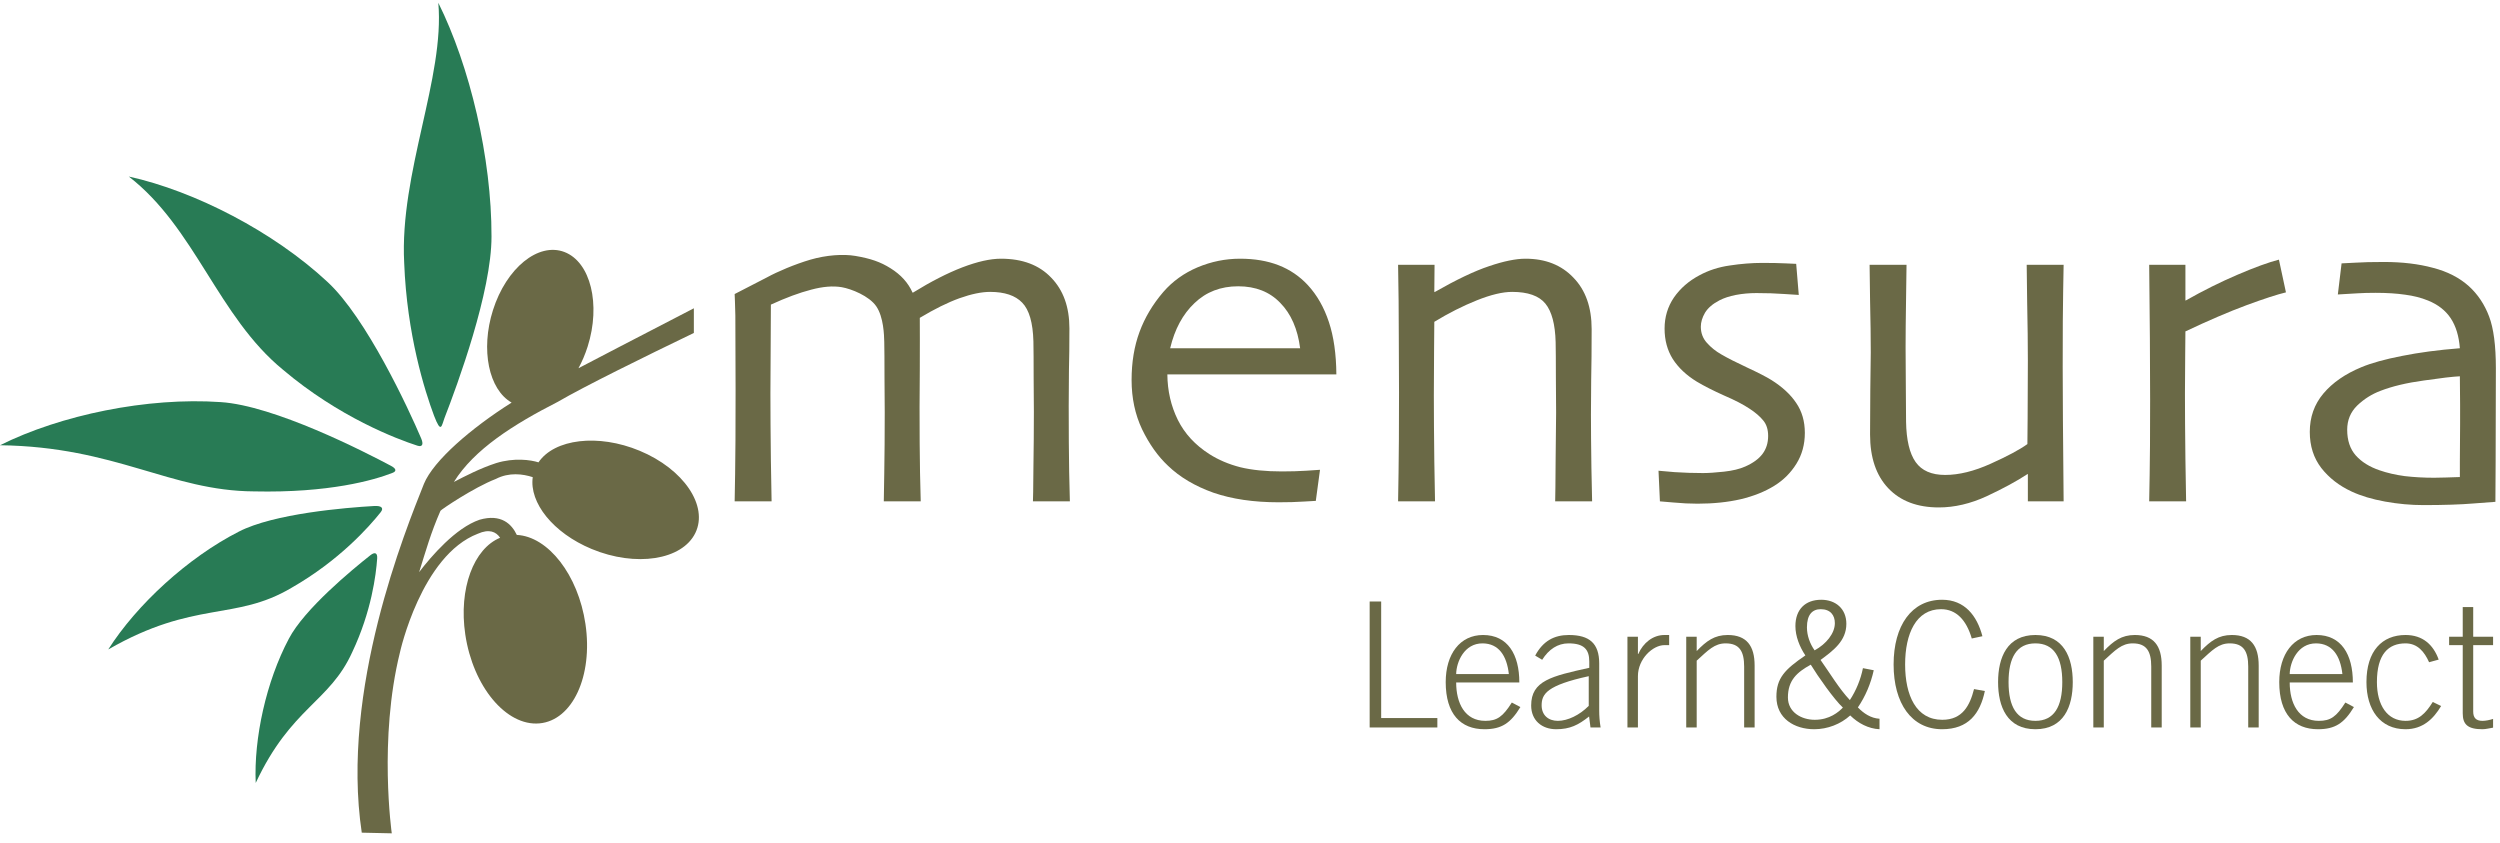
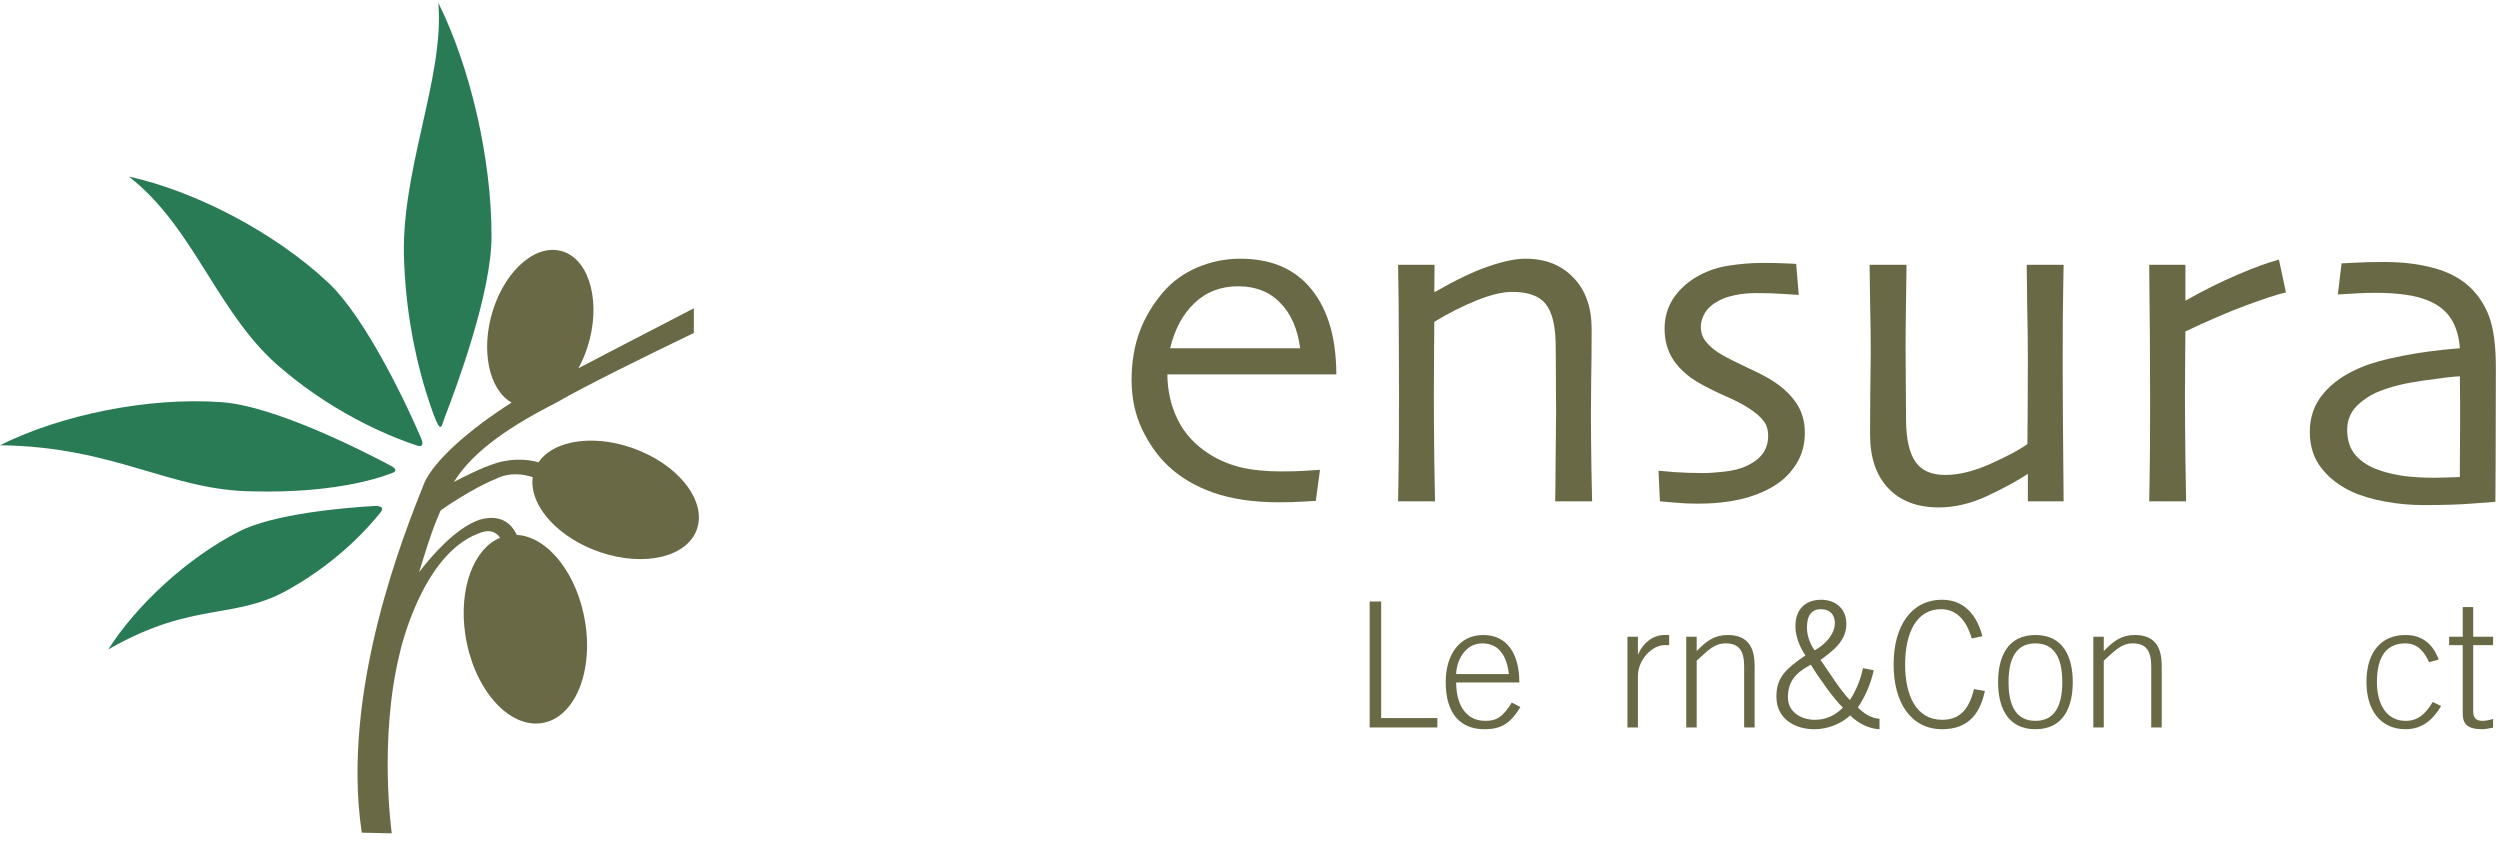
<svg xmlns="http://www.w3.org/2000/svg" width="258px" height="87px" viewBox="0 0 258 87" version="1.1">
  <title>Group</title>
  <g id="Page-1" stroke="none" stroke-width="1" fill="none" fill-rule="evenodd">
    <g id="Group" transform="translate(0, 0.286)">
      <path d="M59.696,37.715 C60.278,37.389 66.216,34.329 71.606,31.529 L71.606,34.075 C66.449,36.563 60.334,39.569 57.559,41.186 C52.985,43.521 48.927,46.092 46.842,49.451 C47.954,48.872 49.582,48.027 51.22,47.5 C53.059,46.938 54.751,47.167 55.571,47.429 C57.213,45.008 61.72,44.449 66.007,46.23 C70.55,48.117 73.126,51.917 71.76,54.717 C70.394,57.518 65.605,58.257 61.061,56.37 C57.077,54.715 54.606,51.589 54.979,48.957 C53.951,48.622 52.54,48.435 51.172,49.14 C48.857,50.039 45.478,52.337 45.457,52.428 C44.454,54.719 43.949,56.547 43.257,58.753 C44.502,57.128 47.014,54.194 49.49,53.351 C51.727,52.707 52.812,53.807 53.335,54.917 C56.565,55.079 59.665,59.03 60.418,64.106 C61.214,69.474 59.084,74.069 55.66,74.368 C52.235,74.667 48.814,70.558 48.017,65.19 C47.316,60.46 48.886,56.33 51.612,55.211 C51.191,54.585 50.487,54.273 49.315,54.794 C43.475,57.029 41.276,67.034 41.276,67.034 C39.054,75.994 40.431,85.714 40.431,85.714 L37.334,85.645 C35.127,70.861 41.861,54.411 43.749,49.649 C44.733,47.25 48.628,43.894 52.798,41.261 C50.446,39.924 49.577,35.819 50.872,31.727 C52.25,27.375 55.554,24.687 58.253,25.723 C60.952,26.758 62.023,31.126 60.646,35.478 C60.39,36.285 60.068,37.035 59.696,37.715" id="Fill-1" fill="#6A6946" />
      <path d="M164.306,51.454 L160.494,51.454 C160.51,51.004 160.526,49.516 160.542,46.99 C160.574,44.466 160.59,42.906 160.591,42.31 C160.591,41.474 160.582,40.244 160.567,38.619 C160.567,36.979 160.558,35.781 160.542,35.025 C160.494,33.175 160.14,31.848 159.481,31.044 C158.821,30.24 157.679,29.838 156.055,29.837 C155.073,29.837 153.86,30.127 152.413,30.706 C150.965,31.285 149.501,32.025 148.021,32.926 C148.021,33.103 148.014,34.059 147.997,35.797 C147.981,37.533 147.973,39.118 147.973,40.549 C147.973,42.415 147.99,44.667 148.021,47.304 C148.071,49.942 148.095,51.325 148.095,51.454 L144.283,51.454 C144.283,51.341 144.298,50.361 144.331,48.51 C144.362,46.645 144.378,43.879 144.379,40.211 C144.379,38.522 144.371,36.545 144.355,34.277 C144.355,32.009 144.331,29.596 144.283,27.039 L148.046,27.039 L148.021,29.813 L148.046,29.862 C150.297,28.575 152.17,27.683 153.667,27.184 C155.179,26.67 156.433,26.412 157.431,26.412 C159.489,26.412 161.138,27.063 162.376,28.366 C163.631,29.653 164.258,31.422 164.258,33.674 C164.258,35.7 164.241,37.454 164.21,38.933 C164.193,40.397 164.186,41.587 164.186,42.503 C164.186,43.967 164.202,45.801 164.234,48.004 C164.282,50.192 164.306,51.341 164.306,51.454" id="Fill-2" fill="#6A6946" />
      <path d="M186.26,44.385 C186.26,45.575 185.971,46.637 185.391,47.57 C184.812,48.503 184.057,49.258 183.124,49.837 C182.142,50.449 180.976,50.916 179.625,51.236 C178.291,51.542 176.811,51.694 175.186,51.695 C174.398,51.695 173.578,51.654 172.726,51.574 C171.889,51.509 171.415,51.469 171.303,51.454 L171.158,48.293 C171.303,48.31 171.857,48.358 172.822,48.438 C173.803,48.503 174.775,48.534 175.742,48.534 C176.304,48.534 177.028,48.486 177.913,48.39 C178.797,48.293 179.529,48.117 180.108,47.859 C180.911,47.505 181.507,47.071 181.893,46.556 C182.279,46.042 182.472,45.423 182.472,44.699 C182.472,44.04 182.303,43.509 181.966,43.106 C181.628,42.689 181.162,42.287 180.566,41.9 C179.923,41.466 179.038,41.007 177.913,40.525 C176.803,40.027 175.87,39.553 175.114,39.102 C174.036,38.443 173.208,37.662 172.63,36.762 C172.066,35.861 171.785,34.816 171.785,33.625 C171.785,32.436 172.106,31.366 172.75,30.416 C173.409,29.468 174.286,28.705 175.38,28.125 C176.328,27.61 177.374,27.273 178.516,27.112 C179.674,26.935 180.791,26.847 181.869,26.846 C182.85,26.846 183.653,26.863 184.282,26.894 C184.909,26.927 185.27,26.943 185.367,26.943 L185.633,30.151 C185.52,30.151 185.021,30.12 184.137,30.055 C183.268,29.991 182.311,29.959 181.266,29.959 C180.526,29.959 179.819,30.023 179.143,30.151 C178.484,30.28 177.92,30.465 177.454,30.706 C176.763,31.061 176.264,31.487 175.959,31.985 C175.669,32.484 175.525,32.966 175.525,33.432 C175.525,34.076 175.733,34.631 176.152,35.097 C176.569,35.563 177.06,35.958 177.623,36.279 C178.283,36.665 179.183,37.123 180.325,37.654 C181.467,38.185 182.295,38.611 182.81,38.933 C183.936,39.641 184.788,40.428 185.367,41.297 C185.962,42.166 186.259,43.195 186.26,44.385" id="Fill-3" fill="#6A6946" />
      <path d="M212.966,51.454 L209.275,51.454 L209.275,48.655 L209.251,48.631 C208.124,49.371 206.718,50.135 205.029,50.923 C203.356,51.695 201.708,52.081 200.084,52.081 C197.864,52.081 196.127,51.422 194.872,50.103 C193.618,48.784 192.991,46.935 192.991,44.554 C192.991,43.268 192.998,41.739 193.015,39.97 C193.047,38.185 193.063,36.89 193.063,36.086 C193.063,34.623 193.039,32.821 192.991,30.682 C192.958,28.527 192.943,27.313 192.943,27.039 L196.754,27.039 C196.754,27.249 196.737,28.407 196.706,30.513 C196.673,32.62 196.657,34.301 196.657,35.555 C196.657,36.665 196.665,38.049 196.682,39.705 C196.698,41.362 196.705,42.536 196.706,43.227 C196.737,45.125 197.067,46.516 197.695,47.401 C198.322,48.286 199.335,48.728 200.735,48.728 C202.166,48.728 203.734,48.341 205.439,47.57 C207.16,46.798 208.423,46.122 209.227,45.543 C209.227,45.35 209.234,44.466 209.251,42.889 C209.267,41.297 209.274,39.319 209.275,36.954 C209.275,35.266 209.251,33.248 209.203,30.899 C209.17,28.535 209.155,27.249 209.155,27.039 L212.966,27.039 C212.966,27.313 212.95,28.221 212.918,29.765 C212.886,31.293 212.87,33.907 212.87,37.606 C212.87,39.681 212.878,41.506 212.894,43.082 C212.91,44.643 212.934,47.433 212.966,51.454" id="Fill-4" fill="#6A6946" />
      <path d="M235.909,29.886 C235.024,30.096 233.665,30.537 231.832,31.213 C230.015,31.888 227.915,32.789 225.535,33.915 C225.535,34.092 225.527,34.904 225.512,36.351 C225.494,37.783 225.487,39.118 225.487,40.356 C225.487,42.255 225.503,44.506 225.535,47.111 C225.583,49.716 225.607,51.164 225.607,51.454 L221.796,51.454 C221.796,51.181 221.812,50.28 221.844,48.752 C221.876,47.224 221.892,44.61 221.893,40.911 C221.893,39.415 221.884,37.325 221.868,34.638 C221.852,31.953 221.828,29.42 221.796,27.039 L225.535,27.039 L225.535,30.706 L225.559,30.731 C227.377,29.701 229.17,28.808 230.939,28.053 C232.708,27.297 234.123,26.782 235.185,26.509 L235.909,29.886" id="Fill-5" fill="#6A6946" />
      <path d="M40.521,48.509 C38.602,49.265 33.953,50.599 26.224,50.426 C17.539,50.376 11.97,45.818 0,45.663 C6.255,42.539 15.21,40.687 22.772,41.211 C28.288,41.563 37.569,46.306 40.359,47.793 C40.882,48.071 40.949,48.34 40.521,48.509" id="Fill-6" fill="#287B55" />
      <path d="M134.174,35.652 C133.917,33.658 133.233,32.098 132.123,30.972 C131.03,29.83 129.582,29.26 127.781,29.259 C125.979,29.259 124.476,29.837 123.27,30.996 C122.063,32.138 121.227,33.69 120.761,35.652 L134.174,35.652 Z M137.913,38.354 L120.471,38.354 C120.487,40.059 120.849,41.627 121.557,43.058 C122.264,44.474 123.35,45.648 124.814,46.581 C125.746,47.176 126.808,47.626 127.998,47.932 C129.188,48.221 130.619,48.366 132.292,48.366 C133.209,48.366 134.045,48.341 134.802,48.293 C135.574,48.245 136.048,48.213 136.225,48.197 L135.791,51.405 C135.662,51.422 135.236,51.446 134.512,51.477 C133.788,51.526 132.935,51.55 131.955,51.55 C129.381,51.55 127.137,51.221 125.224,50.561 C123.326,49.885 121.766,48.961 120.544,47.786 C119.498,46.806 118.605,45.551 117.866,44.023 C117.142,42.496 116.78,40.799 116.78,38.933 C116.78,37.099 117.053,35.443 117.601,33.963 C118.147,32.484 118.967,31.109 120.061,29.837 C121.01,28.745 122.183,27.9 123.583,27.305 C124.998,26.71 126.462,26.412 127.974,26.412 C129.47,26.412 130.797,26.637 131.955,27.088 C133.113,27.538 134.118,28.221 134.97,29.138 C135.919,30.168 136.643,31.438 137.142,32.95 C137.64,34.446 137.897,36.248 137.913,38.354 L137.913,38.354 Z" id="Fill-7" fill="#6A6946" />
      <path d="M253.882,43.517 C253.882,42.97 253.882,42.279 253.882,41.441 C253.882,40.606 253.874,39.641 253.858,38.547 C253.15,38.579 251.912,38.724 250.142,38.981 C248.373,39.222 246.886,39.577 245.679,40.043 C244.779,40.38 243.974,40.887 243.267,41.562 C242.575,42.238 242.23,43.075 242.23,44.071 C242.23,45.165 242.527,46.05 243.123,46.725 C243.717,47.385 244.529,47.891 245.559,48.245 C246.347,48.519 247.215,48.72 248.164,48.848 C249.13,48.961 250.142,49.017 251.204,49.017 C251.525,49.017 251.92,49.01 252.386,48.993 C252.852,48.977 253.343,48.961 253.858,48.945 C253.858,48.832 253.858,48.302 253.858,47.352 C253.874,46.404 253.881,45.125 253.882,43.517 Z M257.574,37.702 C257.574,41.691 257.565,44.94 257.549,47.449 C257.533,49.958 257.525,51.309 257.525,51.502 C257.364,51.518 256.616,51.573 255.281,51.671 C253.946,51.783 252.225,51.839 250.118,51.84 C248.8,51.84 247.473,51.719 246.138,51.477 C244.803,51.236 243.653,50.891 242.688,50.441 C241.401,49.845 240.356,49.034 239.552,48.004 C238.764,46.975 238.37,45.737 238.37,44.288 C238.37,42.761 238.836,41.442 239.769,40.332 C240.717,39.206 242.028,38.298 243.701,37.606 C244.746,37.172 246.137,36.786 247.875,36.448 C249.628,36.095 251.622,35.829 253.858,35.652 C253.762,34.398 253.448,33.368 252.917,32.564 C252.386,31.76 251.606,31.149 250.577,30.731 C249.869,30.441 249.081,30.24 248.213,30.127 C247.345,29.999 246.331,29.935 245.173,29.934 C244.45,29.934 243.829,29.951 243.316,29.983 C242.816,30.015 242.133,30.055 241.265,30.103 L241.651,26.894 C241.892,26.879 242.366,26.854 243.074,26.822 C243.798,26.774 244.779,26.75 246.018,26.75 C247.915,26.75 249.603,26.951 251.083,27.353 C252.579,27.739 253.817,28.374 254.799,29.259 C255.715,30.096 256.407,31.133 256.874,32.371 C257.34,33.593 257.572,35.371 257.574,37.702 L257.574,37.702 Z" id="Fill-8" fill="#6A6946" />
      <path d="M44.794,42.616 C43.829,40.034 41.993,34.23 41.712,26.836 C41.227,17.561 45.911,7.713 45.233,0 C48.491,6.545 50.743,16.026 50.723,24.123 C50.736,29.818 47.205,39.426 45.879,42.833 C45.573,43.621 45.541,44.57 44.794,42.616" id="Fill-9" fill="#287B55" />
      <path d="M43.066,45.704 C40.978,45.033 34.975,42.762 29.203,37.87 C22.484,32.366 20.15,23.235 13.292,17.932 C20.12,19.44 28.244,23.636 33.791,28.803 C37.795,32.492 42.161,41.89 43.463,44.952 C43.731,45.581 43.588,45.872 43.066,45.704" id="Fill-10" fill="#287B55" />
      <path d="M39.288,52.573 C38.122,54.044 35.024,57.556 30.082,60.377 C24.239,63.843 20.095,61.613 11.172,66.737 C14.107,62.123 19.364,57.274 24.645,54.579 C28.265,52.707 35.697,52.103 38.607,51.934 C39.363,51.889 39.638,52.132 39.288,52.573" id="Fill-11" fill="#287B55" />
-       <path d="M38.925,57.341 C38.811,59.012 38.335,62.813 36.357,67.002 C34.001,72.211 30.068,72.675 26.39,80.514 C26.186,75.916 27.47,70.036 29.81,65.63 C31.42,62.556 36.346,58.495 38.224,57.014 C38.684,56.651 38.965,56.766 38.925,57.341" id="Fill-12" fill="#287B55" />
-       <path d="M110.411,51.454 L106.599,51.454 C106.615,51.277 106.631,50.151 106.648,48.076 C106.68,46.001 106.695,44.047 106.696,42.214 C106.696,41.49 106.688,40.308 106.672,38.668 C106.672,37.011 106.664,35.773 106.648,34.952 C106.599,33.022 106.213,31.688 105.49,30.947 C104.782,30.208 103.68,29.838 102.184,29.837 C101.299,29.837 100.246,30.055 99.024,30.489 C97.818,30.923 96.45,31.599 94.923,32.515 C94.923,32.596 94.939,36.569 94.923,37.92 C94.907,39.255 94.899,40.533 94.899,41.756 C94.899,44.426 94.914,46.67 94.947,48.486 C94.995,50.304 95.019,51.293 95.019,51.454 L91.208,51.454 C91.208,51.277 91.223,50.304 91.256,48.534 C91.287,46.766 91.303,44.675 91.304,42.262 C91.304,41.458 91.296,40.244 91.28,38.619 C91.28,36.979 91.272,35.773 91.256,35.001 C91.239,34.293 91.188,32.442 90.436,31.333 C89.705,30.256 87.846,29.52 86.865,29.352 C85.964,29.199 84.911,29.286 83.705,29.611 C82.499,29.921 81.115,30.434 79.555,31.15 C79.555,31.423 79.547,34.18 79.531,35.965 C79.515,37.735 79.507,39.182 79.507,40.308 C79.507,42.222 79.523,44.522 79.555,47.208 C79.604,49.878 79.628,51.293 79.628,51.454 L75.816,51.454 C75.816,51.325 75.832,50.393 75.864,48.655 C75.896,46.902 75.912,44.007 75.912,39.97 C75.912,38.652 75.904,34.526 75.888,32.287 C75.874,31.368 75.816,30.059 75.816,30.059 L79.167,28.331 C80.244,27.742 82.008,26.991 83.632,26.511 C85.273,26.034 87.02,25.912 88.275,26.125 C89.85,26.393 90.862,26.742 91.907,27.401 C92.969,28.061 93.724,28.897 94.175,29.91 L94.223,29.91 C96.073,28.769 97.769,27.9 99.314,27.305 C100.874,26.71 102.2,26.412 103.294,26.412 C105.514,26.412 107.242,27.063 108.481,28.366 C109.736,29.653 110.363,31.398 110.363,33.601 C110.363,35.306 110.346,36.746 110.315,37.92 C110.298,39.078 110.291,40.308 110.291,41.611 C110.291,44.312 110.306,46.597 110.339,48.462 C110.387,50.328 110.411,51.325 110.411,51.454" id="Fill-13" fill="#6A6946" />
      <polyline id="Fill-14" fill="#6A6946" points="141.349 61.789 142.537 61.789 142.537 73.817 148.335 73.817 148.335 74.789 141.349 74.789 141.349 61.789" />
      <path d="M155.714,69.279 C155.499,67.354 154.653,66.129 153.014,66.11 C151.105,66.093 150.295,68.037 150.277,69.279 L155.714,69.279 Z M150.277,70.144 C150.277,72.269 151.16,74.106 153.285,74.106 C154.491,74.106 155.085,73.691 156.021,72.215 L156.904,72.683 C155.895,74.339 154.976,74.97 153.195,74.97 C150.745,74.97 149.197,73.403 149.197,70.108 C149.197,67.209 150.673,65.246 153.05,65.246 C155.589,65.246 156.795,67.245 156.795,70.144 L150.277,70.144 L150.277,70.144 Z" id="Fill-15" fill="#6A6946" />
-       <path d="M163.958,69.496 C159.673,70.432 159.097,71.314 159.097,72.503 C159.097,73.529 159.799,74.106 160.772,74.106 C161.781,74.106 163.023,73.511 163.958,72.557 L163.958,69.496 Z M164.138,74.789 L163.994,73.655 C162.878,74.537 162.033,74.97 160.591,74.97 C159.133,74.97 158.017,74.069 158.017,72.521 C158.017,69.964 160.105,69.496 164.013,68.632 L164.013,67.984 C164.013,66.741 163.472,66.11 161.87,66.11 C160.753,66.11 159.835,66.723 159.152,67.804 L158.431,67.371 C159.242,65.858 160.394,65.246 161.906,65.246 C164.031,65.246 165.038,66.11 165.038,68.182 L165.038,73.079 C165.038,73.547 165.076,74.159 165.183,74.789 L164.138,74.789 L164.138,74.789 Z" id="Fill-16" fill="#6A6946" />
      <path d="M167.952,74.789 L167.952,65.427 L169.034,65.427 L169.034,67.209 L169.07,67.209 C169.574,66.057 170.581,65.246 171.771,65.246 L172.256,65.246 L172.256,66.291 L171.771,66.291 C170.581,66.291 169.034,67.695 169.034,69.496 L169.034,74.789 L167.952,74.789" id="Fill-17" fill="#6A6946" />
      <path d="M174.019,74.789 L174.019,65.427 L175.099,65.427 L175.099,66.903 C176.107,65.858 176.936,65.246 178.304,65.246 C180.248,65.246 181.077,66.363 181.077,68.398 L181.077,74.789 L179.996,74.789 L179.996,68.506 C179.996,66.957 179.529,66.11 178.088,66.11 C176.936,66.11 176.287,66.813 175.099,67.894 L175.099,74.789 L174.019,74.789" id="Fill-18" fill="#6A6946" />
      <path d="M187.267,66.831 C188.456,66.183 189.357,65.084 189.357,64.022 C189.357,63.212 188.906,62.582 187.898,62.582 C187.052,62.582 186.476,63.122 186.476,64.454 C186.476,65.301 186.782,66.146 187.267,66.831 Z M187.285,73.997 C188.816,73.997 189.752,73.187 190.185,72.736 C189.302,71.927 187.591,69.496 186.871,68.308 C185.431,69.1 184.513,69.928 184.513,71.692 C184.513,73.223 185.917,73.997 187.285,73.997 Z M193.371,68.884 C193.066,70.27 192.507,71.584 191.733,72.719 C192.327,73.331 193.066,73.835 193.966,73.889 L193.966,74.97 C192.814,74.915 191.769,74.357 190.941,73.547 C189.951,74.447 188.6,74.97 187.232,74.97 C185.197,74.97 183.325,73.871 183.325,71.62 C183.325,69.712 184.171,68.812 186.314,67.354 C185.719,66.471 185.286,65.372 185.286,64.328 C185.286,62.6 186.314,61.609 187.951,61.609 C189.428,61.609 190.544,62.527 190.544,64.094 C190.544,65.858 189.195,66.849 187.88,67.821 C188.888,69.244 189.788,70.774 190.905,71.963 C191.553,70.973 192.021,69.838 192.255,68.668 L193.371,68.884 L193.371,68.884 Z" id="Fill-19" fill="#6A6946" />
      <path d="M203.487,65.606 C202.929,63.698 201.884,62.582 200.318,62.582 C197.743,62.582 196.609,65.103 196.609,68.289 C196.609,71.477 197.743,73.997 200.444,73.997 C202.533,73.997 203.288,72.521 203.72,70.828 L204.837,71.026 C204.351,73.349 203.144,74.97 200.425,74.97 C197.275,74.97 195.42,72.305 195.42,68.289 C195.42,64.274 197.275,61.609 200.425,61.609 C202.748,61.609 204.027,63.248 204.585,65.372 L203.487,65.606" id="Fill-20" fill="#6A6946" />
      <path d="M207.283,70.108 C207.283,72.647 208.128,74.106 210.056,74.106 C211.982,74.106 212.828,72.647 212.828,70.108 C212.828,67.569 211.982,66.11 210.056,66.11 C208.128,66.11 207.283,67.569 207.283,70.108 Z M213.909,70.108 C213.909,72.647 212.972,74.97 210.056,74.97 C207.138,74.97 206.202,72.647 206.202,70.108 C206.202,67.569 207.138,65.246 210.056,65.246 C212.972,65.246 213.909,67.569 213.909,70.108 L213.909,70.108 Z" id="Fill-21" fill="#6A6946" />
      <path d="M216.031,74.789 L216.031,65.427 L217.111,65.427 L217.111,66.903 C218.118,65.858 218.948,65.246 220.316,65.246 C222.26,65.246 223.089,66.363 223.089,68.398 L223.089,74.789 L222.008,74.789 L222.008,68.506 C222.008,66.957 221.54,66.11 220.1,66.11 C218.948,66.11 218.299,66.813 217.111,67.894 L217.111,74.789 L216.031,74.789" id="Fill-22" fill="#6A6946" />
-       <path d="M226.038,74.789 L226.038,65.427 L227.118,65.427 L227.118,66.903 C228.126,65.858 228.955,65.246 230.324,65.246 C232.268,65.246 233.097,66.363 233.097,68.398 L233.097,74.789 L232.016,74.789 L232.016,68.506 C232.016,66.957 231.548,66.11 230.108,66.11 C228.955,66.11 228.307,66.813 227.118,67.894 L227.118,74.789 L226.038,74.789" id="Fill-23" fill="#6A6946" />
-       <path d="M241.736,69.279 C241.52,67.354 240.673,66.129 239.035,66.11 C237.126,66.093 236.316,68.037 236.298,69.279 L241.736,69.279 Z M236.298,70.144 C236.298,72.269 237.181,74.106 239.305,74.106 C240.511,74.106 241.106,73.691 242.042,72.215 L242.924,72.683 C241.915,74.339 240.997,74.97 239.215,74.97 C236.767,74.97 235.218,73.403 235.218,70.108 C235.218,67.209 236.695,65.246 239.072,65.246 C241.61,65.246 242.816,67.245 242.816,70.144 L236.298,70.144 L236.298,70.144 Z" id="Fill-24" fill="#6A6946" />
      <path d="M250.682,68.056 C250.196,66.975 249.493,66.11 248.251,66.11 C246.487,66.11 245.298,67.209 245.298,70.108 C245.298,72.503 246.378,74.106 248.251,74.106 C249.583,74.106 250.304,73.367 251.06,72.16 L251.924,72.574 C251.132,73.907 250.034,74.97 248.251,74.97 C245.622,74.97 244.218,72.935 244.218,70.108 C244.218,66.885 245.838,65.246 248.251,65.246 C250.015,65.246 251.115,66.236 251.672,67.785 L250.682,68.056" id="Fill-25" fill="#6A6946" />
      <path d="M254.154,65.427 L254.154,62.365 L255.235,62.365 L255.235,65.427 L257.286,65.427 L257.286,66.291 L255.235,66.291 L255.235,73.15 C255.235,73.781 255.523,74.106 256.189,74.106 C256.548,74.106 256.945,74.015 257.286,73.907 L257.286,74.808 C256.927,74.861 256.548,74.97 256.189,74.97 C254.659,74.97 254.154,74.465 254.154,73.331 L254.154,66.291 L252.749,66.291 L252.749,65.427 L254.154,65.427" id="Fill-26" fill="#6A6946" />
    </g>
  </g>
</svg>